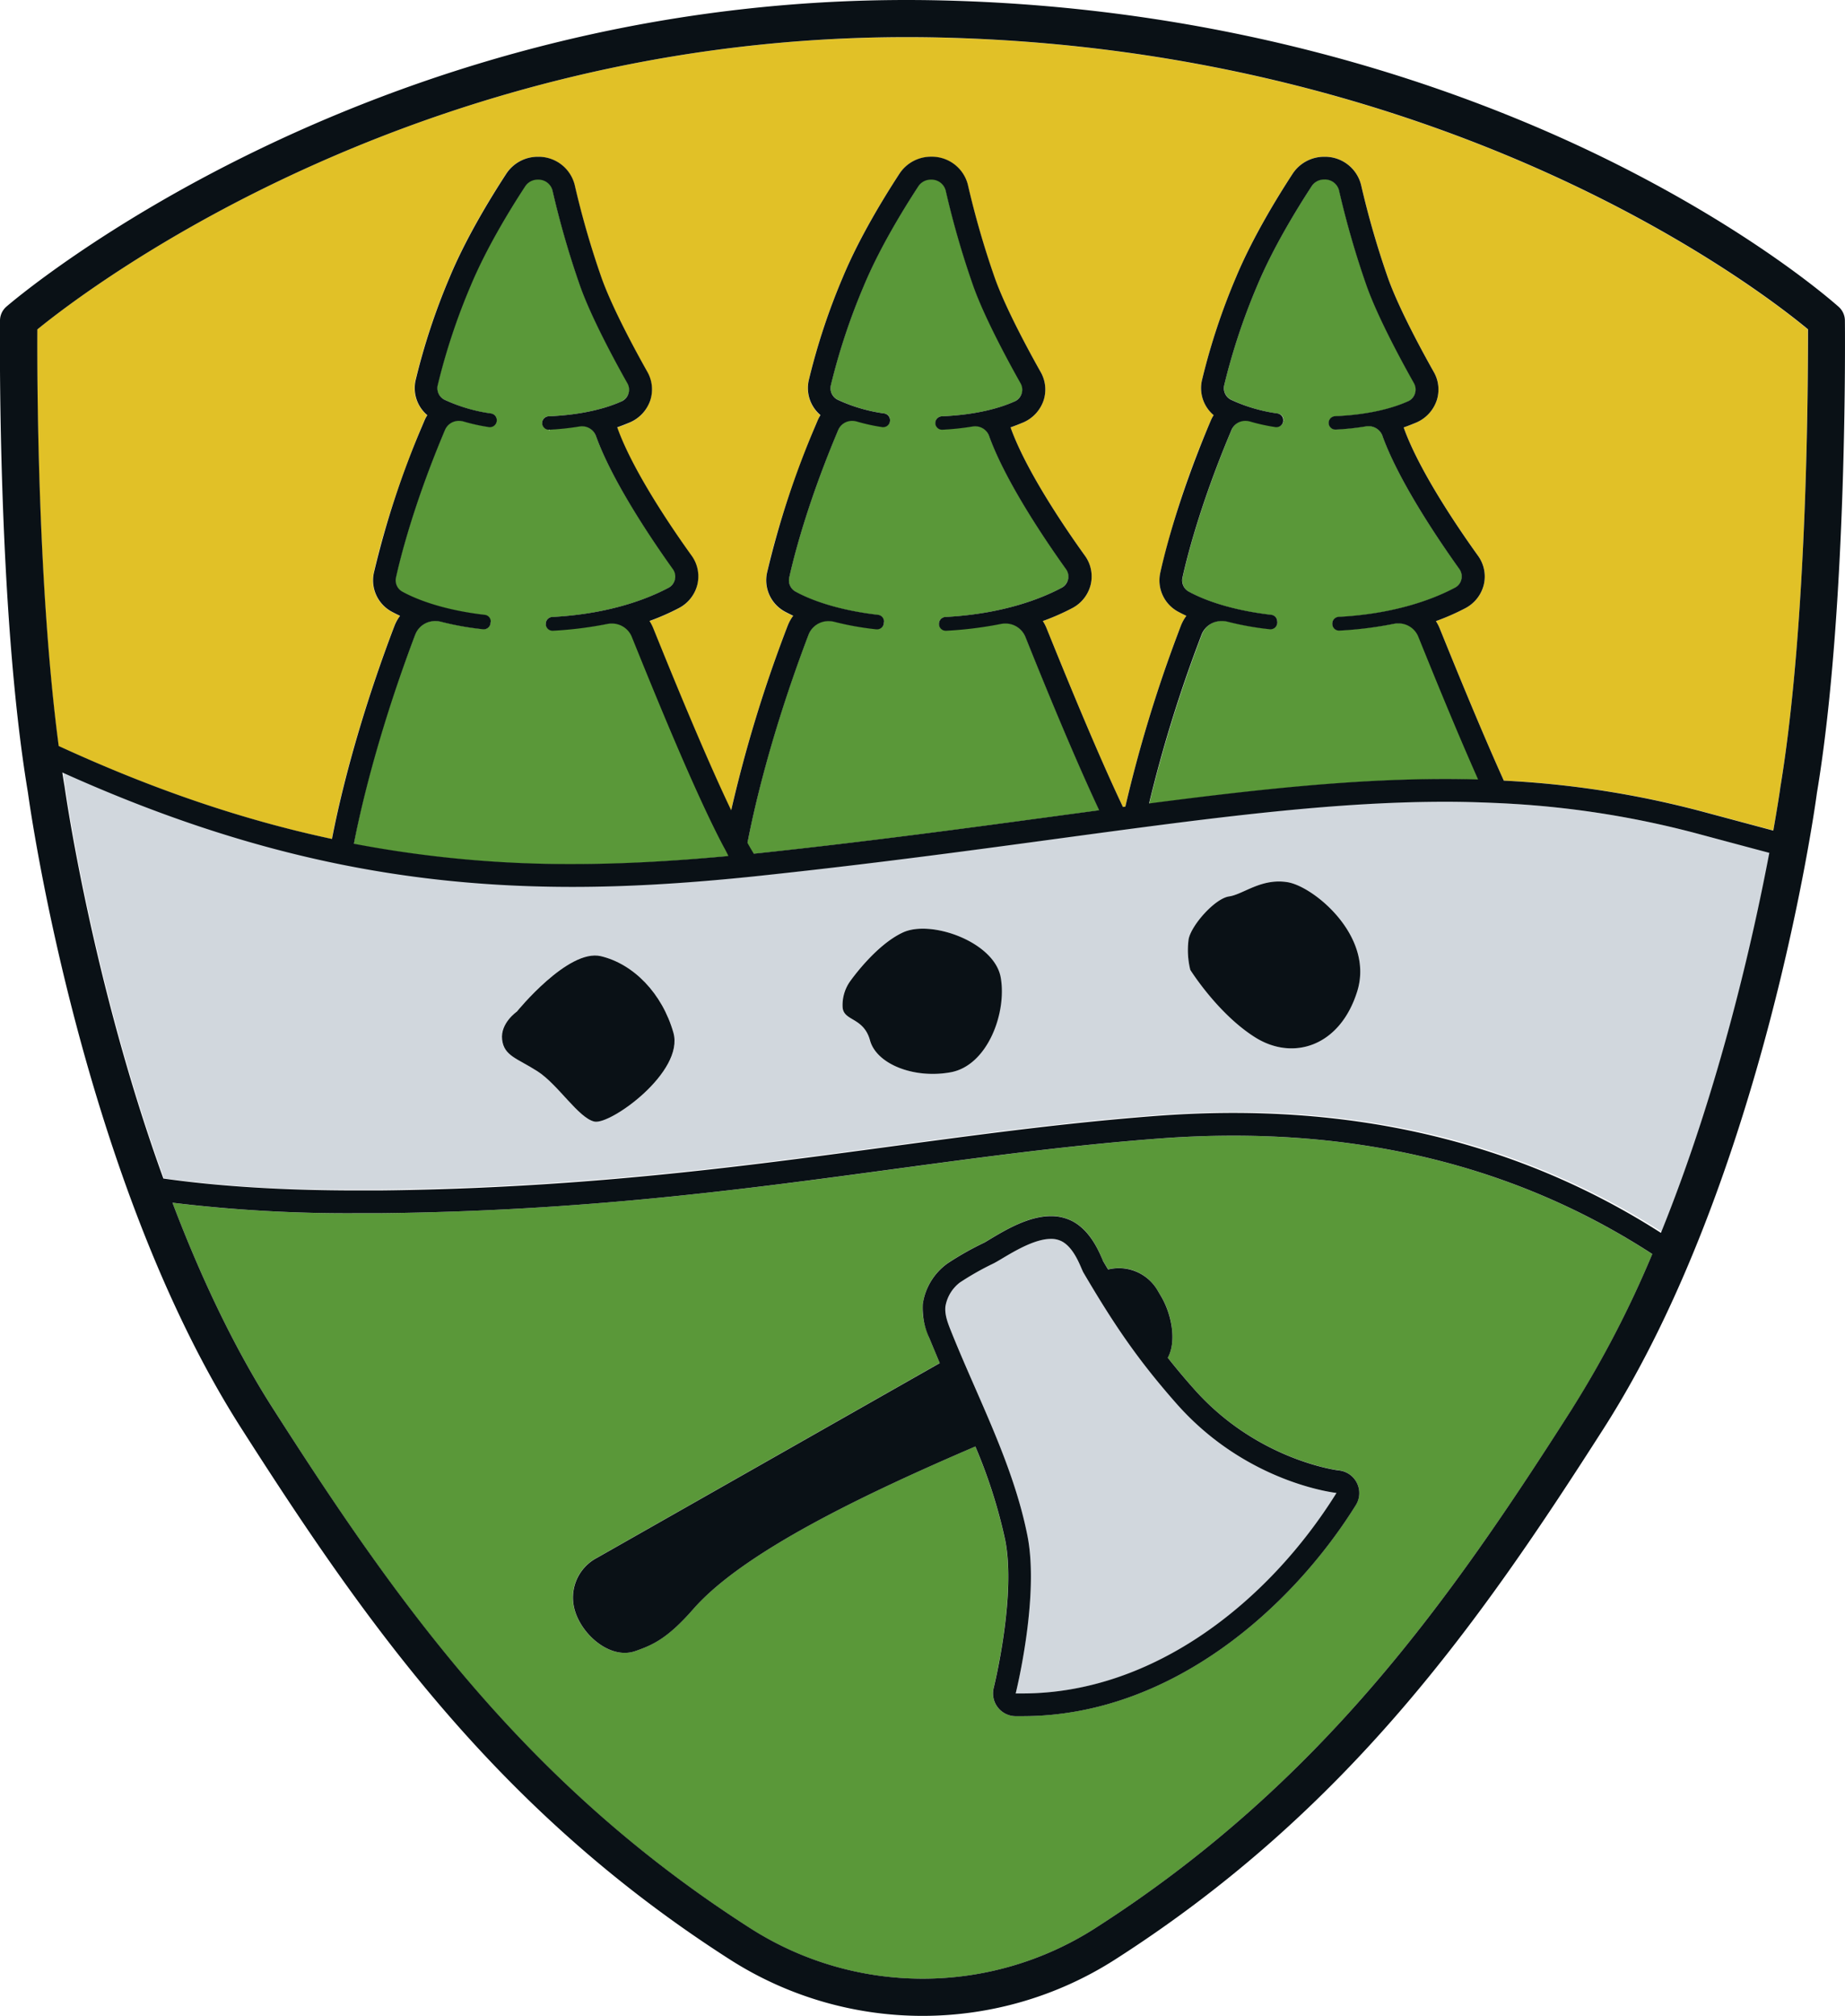
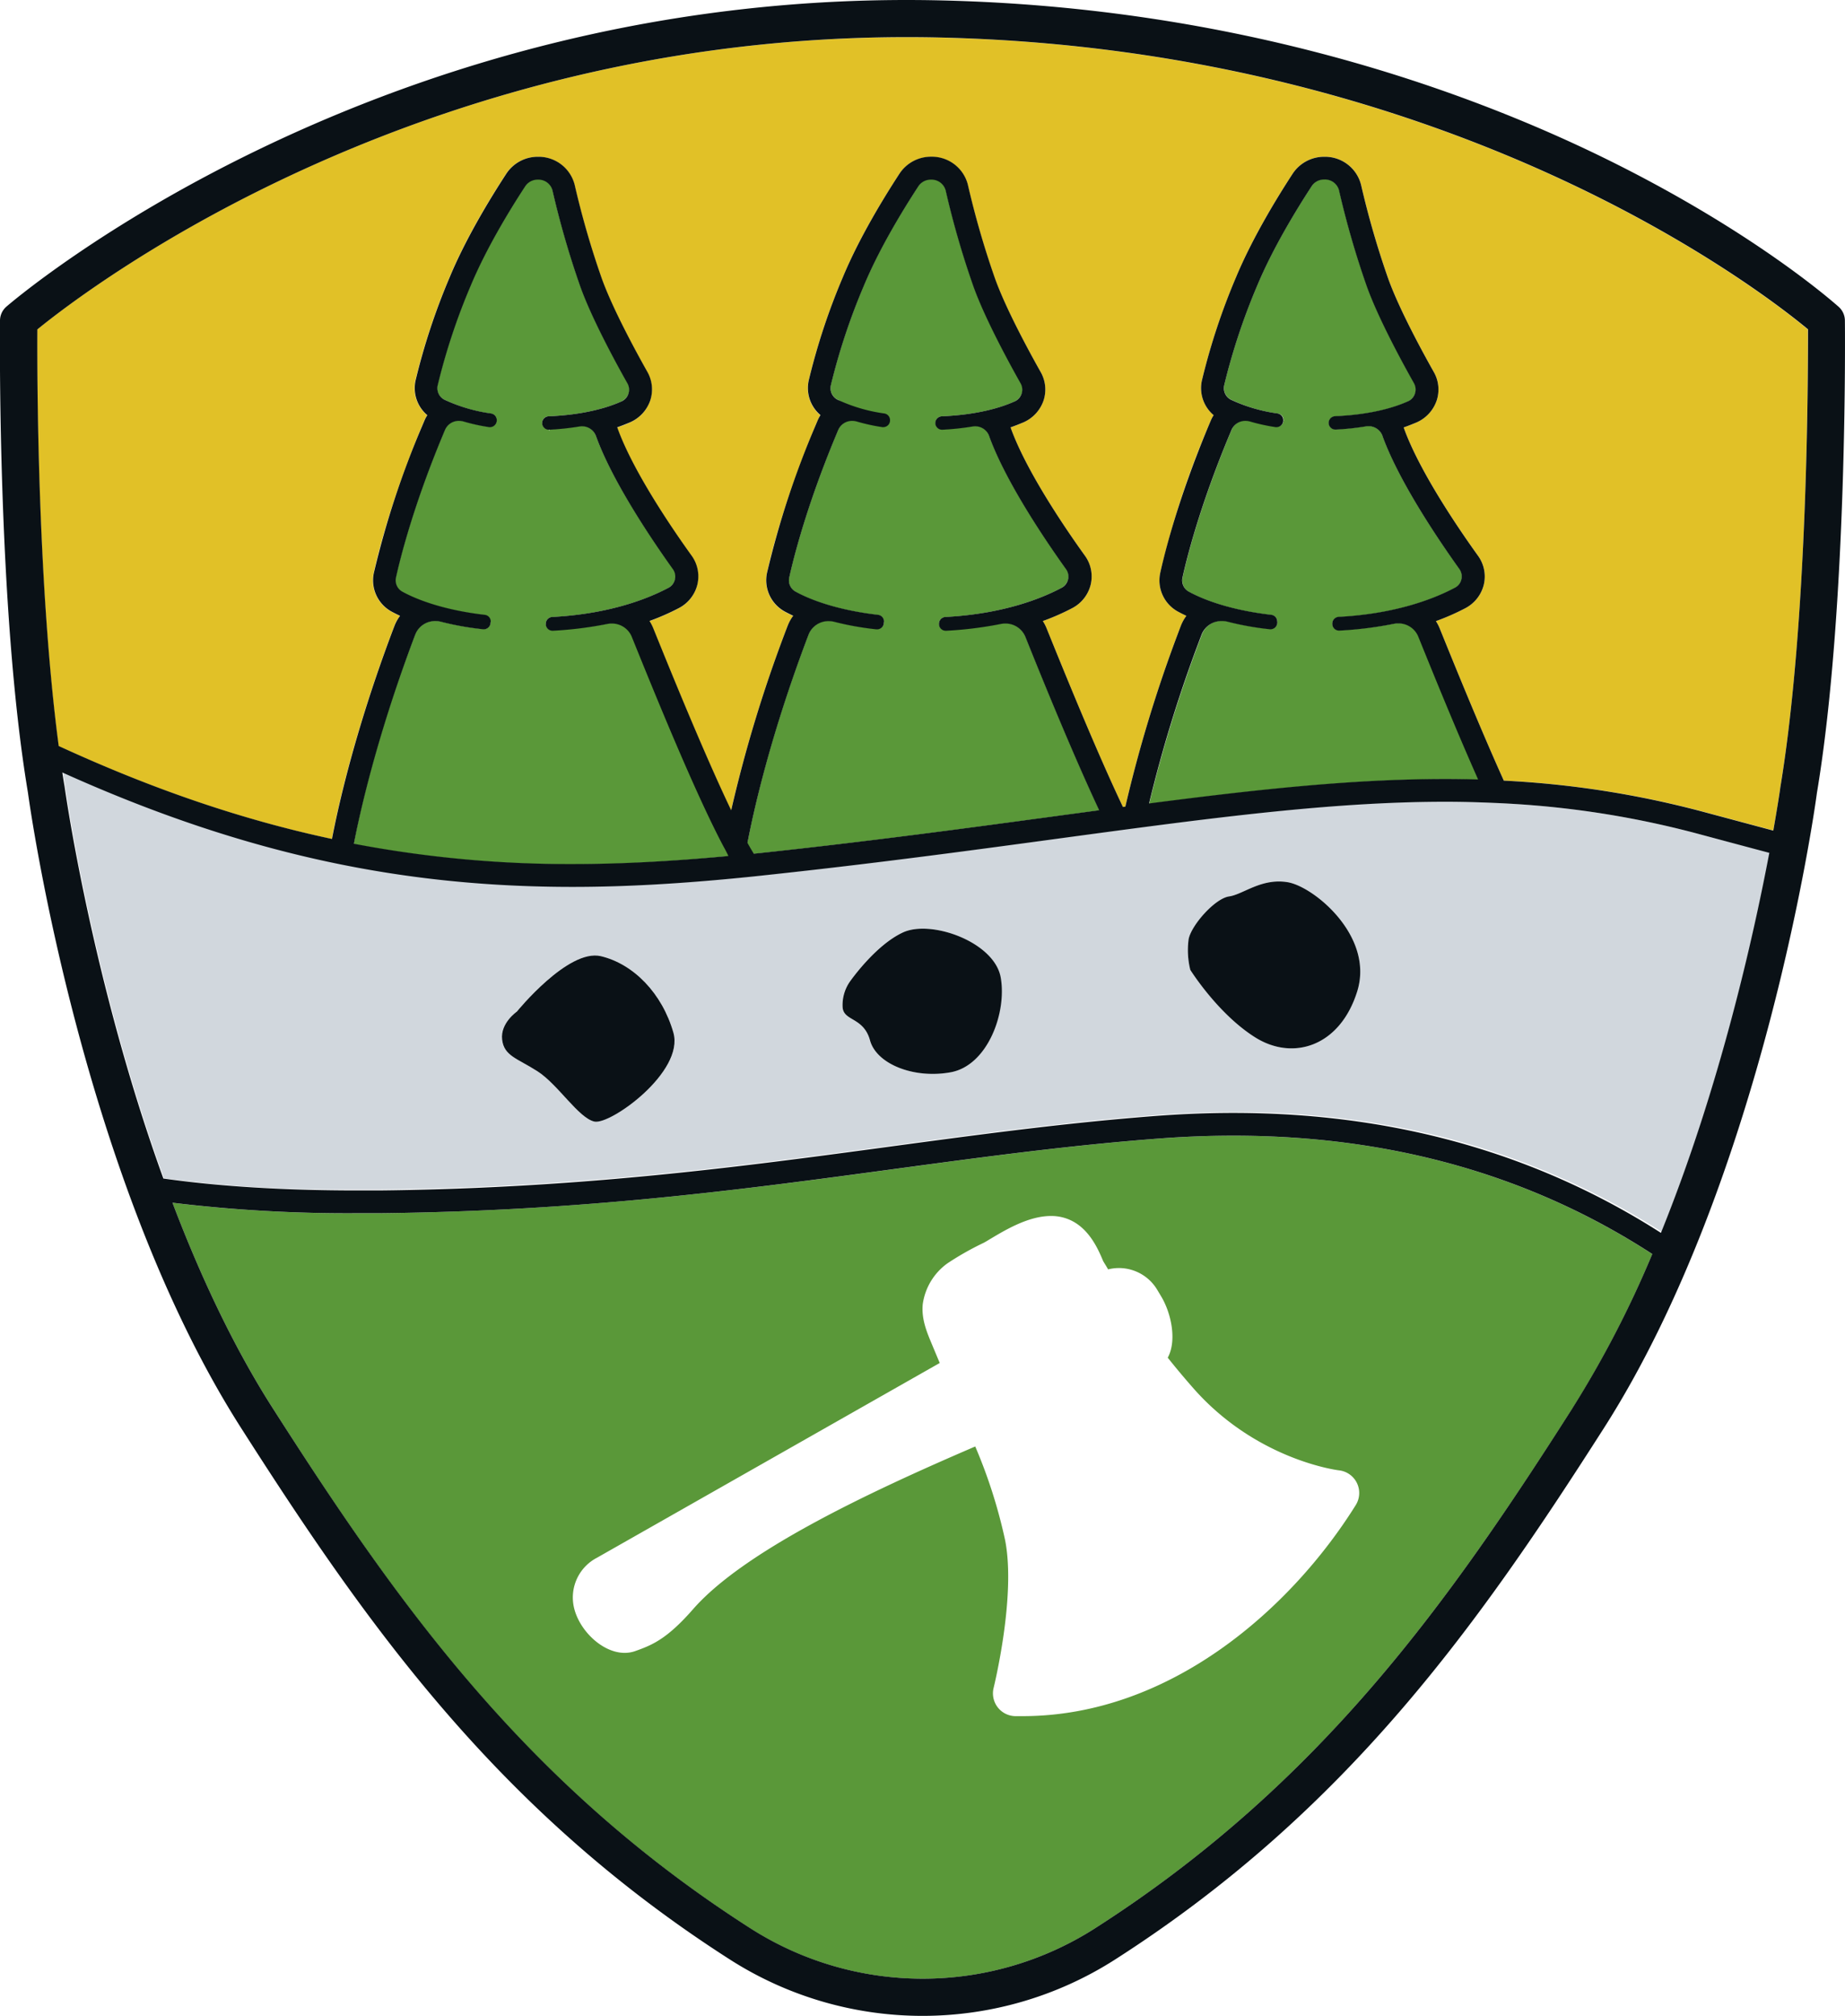
<svg xmlns="http://www.w3.org/2000/svg" id="St.Stefan-Afiesl_Wappen" viewBox="0 0 528.53 577.33">
  <defs>
    <style>.cls-1{fill:#e1c127;}.cls-2{fill:#d1d7dd;}.cls-3{fill:#5a9839;}.cls-4{fill:#0a1116;}</style>
  </defs>
-   <path class="cls-1" d="M509.5,359.16l-.37-.08Z" transform="translate(-35.87 -123.43)" />
  <path class="cls-1" d="M553.74,217.76c-13.28-11-101.91-80-248-83.55-146.53-3.58-244.94,71.92-259.23,83.58-.06,12.78,0,73,6.12,119.31,27.07,12.45,52.74,21.18,78.29,26.62,1.76-9.28,6.48-30.52,17-58.65.3-.81.61-1.61.92-2.41a11.54,11.54,0,0,1,1.58-2.83c-.89-.42-1.64-.8-2.26-1.14a10.19,10.19,0,0,1-5.24-11.18c1.25-5.7,5.11-21.2,13.8-42l.72-1.69a9.93,9.93,0,0,1,.78-1.48,10.15,10.15,0,0,1-3.35-10,187.55,187.55,0,0,1,9.8-29.57c4.57-11,11.33-22.14,16.2-29.59a10.77,10.77,0,0,1,9.07-4.84,10.64,10.64,0,0,1,10.52,8.09,253.3,253.3,0,0,0,7.8,26.91c3.23,8.95,10.21,21.65,13.05,26.69a10.06,10.06,0,0,1,.8,8.11,10.57,10.57,0,0,1-5.77,6.28c-1,.46-2.26,1-3.69,1.43l.12.32c4.6,12.74,16.35,29.74,21.19,36.45a10.08,10.08,0,0,1,1.66,8.21,10.35,10.35,0,0,1-5.3,6.79,65.26,65.26,0,0,1-8.43,3.7,13,13,0,0,1,1.11,2.13c4.53,11.21,14.37,35.52,22.29,52.08a392.88,392.88,0,0,1,15.28-50.45c.3-.81.61-1.61.92-2.41a11.54,11.54,0,0,1,1.58-2.83c-.89-.42-1.64-.8-2.26-1.14a10.19,10.19,0,0,1-5.24-11.18c1.25-5.7,5.11-21.2,13.8-42l.72-1.68a9.93,9.93,0,0,1,.78-1.48,10.17,10.17,0,0,1-3.35-10,187.55,187.55,0,0,1,9.8-29.57c4.57-11,11.33-22.14,16.2-29.59a10.77,10.77,0,0,1,9.07-4.84,10.66,10.66,0,0,1,10.53,8.09,253,253,0,0,0,7.79,26.91C324.17,212.28,331.14,225,334,230a10.06,10.06,0,0,1,.8,8.11,10.54,10.54,0,0,1-5.77,6.28c-1,.46-2.26,1-3.69,1.43l.12.31c4.6,12.75,16.36,29.75,21.2,36.46a10.16,10.16,0,0,1,1.66,8.21,10.41,10.41,0,0,1-5.31,6.8,66.22,66.22,0,0,1-8.43,3.69,13,13,0,0,1,1.11,2.13c4.45,11,14,34.6,21.85,51.12l.69-.09a394.06,394.06,0,0,1,15-49.4c.3-.81.61-1.61.92-2.41a11.87,11.87,0,0,1,1.58-2.83c-.88-.42-1.64-.8-2.26-1.14a10.19,10.19,0,0,1-5.24-11.18,257,257,0,0,1,13.8-42l.72-1.69a11,11,0,0,1,.78-1.48,10.17,10.17,0,0,1-3.35-10,188.65,188.65,0,0,1,9.8-29.57c4.57-11,11.33-22.14,16.2-29.59a10.77,10.77,0,0,1,9.08-4.84,10.65,10.65,0,0,1,10.52,8.09,251,251,0,0,0,7.8,26.91c3.23,8.95,10.2,21.65,13.05,26.69a10.14,10.14,0,0,1,.8,8.11,10.6,10.6,0,0,1-5.77,6.28c-1,.46-2.27,1-3.7,1.43l.12.31c4.6,12.75,16.36,29.75,21.2,36.46a10.12,10.12,0,0,1,1.66,8.21,10.42,10.42,0,0,1-5.3,6.8,67.54,67.54,0,0,1-8.43,3.69,12.25,12.25,0,0,1,1.1,2.13c3.8,9.4,11.34,28,18.35,43.56a272,272,0,0,1,57.74,9.07l19.45,5.2c1.34-7.57,2-12.1,2-12.31C553.75,301.63,553.81,231.56,553.74,217.76Z" transform="translate(-35.87 -123.43)" />
  <path class="cls-2" d="M522.71,362.34h0q-3.23-.87-6.42-1.64l-.44-.11c-2.13-.51-4.24-1-6.35-1.45l-.34-.07a267,267,0,0,0-39.39-5.39h0c-2-.13-4.06-.22-6.09-.31-4.44-.19-8.89-.31-13.39-.32h-1.07l-3.52,0h-1l-4.49.09-.85,0-3.8.13-1.17,0-4.4.21h-.18l-4.81.28-.84.05-4.2.29-.72.05c-3.31.24-6.65.51-10,.82l-.58.05c-14.16,1.29-29,3.09-45,5.18h0l-9.89,1.31h0l-19.37,2.62-1.44.19-1.34.18c-23.21,3.14-48.77,6.52-77.61,9.62-14.5,1.55-28.57,2.62-42.48,3h-.21l-3.9.08-2.4.05-2.84,0h-5q-2.16,0-4.32-.06l-1.24,0c-1.75,0-3.51-.09-5.26-.16l-1.69-.07-3.71-.17-2-.11-4-.26-2.91-.22-3.2-.27-2.75-.25-2.4-.25q-5.44-.57-10.93-1.33l-1.33-.18-3.86-.58-.13,0c-29.44-4.6-59.86-13.58-93.55-28.79.21,1.39.43,2.77.66,4.13.12.87,7.82,55.68,28.27,112.18a351.07,351.07,0,0,0,35.71,3l.87,0,2.84.09,1.52.05,2.45.06,2.77.05,2,0,3.67,0h5.74l4.4,0c14.13-.16,27.52-.64,40.33-1.36,39.24-2.23,72.95-6.75,105.14-11.09,26.07-3.53,51.14-6.94,77.35-8.92l.22,0c1.85-.13,3.68-.26,5.51-.36l1.7-.08,3.94-.18,2.05-.06,3.49-.09,2.29,0,2.51,0h.69l1.92,0c1.08,0,2.16,0,3.24.05l2.11,0,3,.11,2.19.09,2.85.16,2.19.14c.95.06,1.9.14,2.85.22,1.4.11,2.8.24,4.19.37l2.33.23c.95.1,1.89.22,2.83.33l1.82.22,2.94.4,1.59.22,3.08.47,1.23.21q1.69.27,3.36.57l.49.09a214.22,214.22,0,0,1,77.67,30.37c16.86-41.62,26.49-84.87,31-108.79Q533.05,365.13,522.71,362.34Zm-316.6,82.28c-4.55-1.05-10.4-10.61-16.24-14.37s-9.63-4.4-10.18-9.12,4.22-8,4.22-8S198.6,395,208,397.25s17.54,10.63,20.79,21.88S210.67,445.66,206.11,444.62ZM308.16,430.5c-10.55,1.92-21.23-2.35-23.1-9.13s-7.69-5.42-7.86-9.6a11.78,11.78,0,0,1,2-7.09s7.27-10.55,15.35-14.24,26.12,2.77,27.91,12.91S318.7,428.59,308.16,430.5Zm116.49-23.14c-4.93,15.78-18.35,19.92-29.11,13.22s-18.69-19.41-18.69-19.41a23.42,23.42,0,0,1-.48-8.76c.76-4,7.53-11.68,11.59-12.27s9.27-5.31,16.79-4.07S429.58,391.58,424.65,407.36Z" transform="translate(-35.87 -123.43)" />
  <path class="cls-3" d="M251,675.82a91.69,91.69,0,0,0,98.35,0c65.15-41.61,102-94.29,137.05-149.15a300.4,300.4,0,0,0,22.79-44.08c-34.6-22.46-74.7-33.9-120-33.9-6.92,0-14.05.27-21.2.81-25.66,1.95-50.06,5.24-75.9,8.74-43.77,5.91-89,12-147.35,12.65-2.22,0-4.41,0-6.56,0a416.74,416.74,0,0,1-52.9-3c7.78,20.47,17.25,40.89,28.68,58.78C148.94,581.53,185.8,634.22,251,675.82ZM206.89,569.55l98.18-55.77c-1-2.39-2-4.78-3-7.19-1.09-2.75-2.23-6-1.86-9.68a17.35,17.35,0,0,1,7.13-11.71,84.58,84.58,0,0,1,10.18-5.77c.49-.23,1.21-.68,2.09-1.21,4.36-2.6,10.94-6.54,17.3-6.54a13,13,0,0,1,6.25,1.51c5,2.67,7.35,8.2,8.5,10.86.11.27.21.5.2.5h0c.49.84,1,1.61,1.44,2.42a12.78,12.78,0,0,1,14.09,5.87l1.1,1.84c3,5,4.51,12.8,1.9,17.58,2.27,2.85,4.71,5.77,7.43,8.86,18.14,20.53,41.38,23.38,41.59,23.4a6.53,6.53,0,0,1,4.85,9.93c-18.23,29.23-52.88,60.47-95.49,60.47l-2.1,0a6.52,6.52,0,0,1-6.16-8.09c.06-.27,6.48-26.28,3.28-42.36a147.28,147.28,0,0,0-8.55-26.78c-31.69,13.61-66.46,30.18-80.84,46.61-7.47,8.54-11.72,10.28-16.6,12-7.36,2.57-16.09-5.23-17.59-12.88A12.82,12.82,0,0,1,206.89,569.55Z" transform="translate(-35.87 -123.43)" />
  <path class="cls-4" d="M404.75,376.09c-7.52-1.25-12.74,3.49-16.79,4.07s-10.83,8.24-11.59,12.26a23.46,23.46,0,0,0,.48,8.77s7.93,12.7,18.69,19.4,24.18,2.56,29.12-13.22S412.26,377.34,404.75,376.09Z" transform="translate(-35.87 -123.43)" />
  <path class="cls-4" d="M294.59,390.45c-8.07,3.69-15.35,14.24-15.35,14.24a11.78,11.78,0,0,0-2,7.09c.18,4.18,6,2.83,7.86,9.61s12.55,11.05,23.1,9.13,16.14-17,14.34-27.15S302.67,386.76,294.59,390.45Z" transform="translate(-35.87 -123.43)" />
  <path class="cls-4" d="M208,397.27c-9.38-2.23-24.07,15.88-24.07,15.88s-4.77,3.27-4.22,8,4.34,5.36,10.18,9.12,11.69,13.33,16.24,14.37S232,430.4,228.77,419.15,217.36,399.5,208,397.27Z" transform="translate(-35.87 -123.43)" />
-   <path class="cls-2" d="M372.94,525.46c-11.28-12.78-18.05-22.89-26.7-37.58-.7-1.19-2.44-6.92-6.16-8.93-5.9-3.17-16.74,5-19.84,6.42a80.42,80.42,0,0,0-9.43,5.37,10.93,10.93,0,0,0-4.11,6.84c-.23,2.27.59,4.5,1.43,6.62,7.8,19.57,17.94,38.33,22.06,59,3.52,17.7-3.36,45.21-3.36,45.21,38.63.93,72.37-26,91.9-57.37C418.73,551,393.12,548.31,372.94,525.46Z" transform="translate(-35.87 -123.43)" />
-   <path class="cls-4" d="M424.59,548.17a6.51,6.51,0,0,0-5.17-3.62c-.21,0-23.46-2.88-41.59-23.41-2.73-3.08-5.17-6-7.43-8.86,2.6-4.77,1.07-12.55-1.91-17.57l-1.09-1.85A12.83,12.83,0,0,0,353.3,487l-1.44-2.41h0a4.38,4.38,0,0,0-.2-.51c-1.15-2.65-3.53-8.18-8.49-10.86a13.16,13.16,0,0,0-6.26-1.5c-6.36,0-12.94,3.93-17.29,6.53-.89.53-1.61,1-2.1,1.21a86.51,86.51,0,0,0-10.17,5.77,17.39,17.39,0,0,0-7.14,11.71,20.36,20.36,0,0,0,1.87,9.68c1,2.41,2,4.81,3,7.2l-98.18,55.76a12.83,12.83,0,0,0-6.66,13.83c1.49,7.66,10.23,15.46,17.59,12.89,4.88-1.71,9.13-3.46,16.6-12,14.37-16.43,49.14-33,80.84-46.61a148.07,148.07,0,0,1,8.55,26.78c3.2,16.08-3.22,42.1-3.29,42.36a6.52,6.52,0,0,0,6.17,8.1l2.1,0c42.61,0,77.26-31.23,95.48-60.47A6.51,6.51,0,0,0,424.59,548.17Zm-95.81,60.25c-.65,0-1.3,0-1.95,0,0,0,6.88-27.51,3.36-45.21-4.12-20.66-14.26-39.42-22.06-59-.84-2.12-1.66-4.35-1.43-6.62a10.93,10.93,0,0,1,4.11-6.84,80.42,80.42,0,0,1,9.43-5.37c2.61-1.19,10.67-7.14,16.67-7.14a6.6,6.6,0,0,1,3.17.72c3.72,2,5.46,7.74,6.16,8.93,8.65,14.7,15.42,24.8,26.7,37.58C393.12,548.31,418.73,551,418.73,551,399.52,581.84,366.59,608.42,328.78,608.42Z" transform="translate(-35.87 -123.43)" />
-   <path class="cls-3" d="M251.63,367.92c-.53-.87-1.1-1.85-1.68-2.9,1.84-9.86,6.48-30.37,16.7-57.73.29-.78.59-1.56.89-2.34a6.17,6.17,0,0,1,5.14-3.74c.23,0,.37,0,.52,0h.38a6.55,6.55,0,0,1,1.33.19,81.3,81.3,0,0,0,12,2.13l.19,0,.11,0a1.84,1.84,0,0,0,1.33-.54,1.81,1.81,0,0,0,.53-1.29v-.32a1.84,1.84,0,0,0-1.63-1.79c-12.64-1.47-20.16-4.74-23.52-6.56a3.81,3.81,0,0,1-2-4.16c1.21-5.53,5-20.59,13.46-40.94.22-.54.45-1.07.68-1.61a4.37,4.37,0,0,1,3.72-2.51h.44a4.7,4.7,0,0,1,1.06.17,56,56,0,0,0,7.32,1.61l.27,0H289a1.82,1.82,0,0,0,1.83-1.7v-.11a1.83,1.83,0,0,0-1.56-1.93A46.12,46.12,0,0,1,276.05,238a3.83,3.83,0,0,1-2.2-4.29,182,182,0,0,1,9.47-28.53c4.39-10.51,10.94-21.33,15.66-28.55a4.33,4.33,0,0,1,3.66-1.93,4.25,4.25,0,0,1,4.17,3.14,258.41,258.41,0,0,0,8,27.62c3.28,9.07,9.87,21.23,13.51,27.66a3.61,3.61,0,0,1,.29,2.94,4.14,4.14,0,0,1-2.28,2.44c-3.74,1.65-10.37,3.73-20.71,4.17a1.82,1.82,0,0,0-1.76,1.82,1.87,1.87,0,0,0,.53,1.33,1.81,1.81,0,0,0,1.28.53l.14.1v-.1l.07.1,0-.1a74.88,74.88,0,0,0,8.61-.91,5.83,5.83,0,0,1,.71-.06,4.33,4.33,0,0,1,4,2.75l.06.16c4.88,13.5,17,31.09,22,38a3.68,3.68,0,0,1,.62,3,4,4,0,0,1-2.06,2.58c-5.13,2.72-16.27,7.4-33.21,8.29a1.84,1.84,0,0,0-1.75,1.88,1.87,1.87,0,0,0,1.83,1.85H307A111.11,111.11,0,0,0,322.6,302a5.89,5.89,0,0,1,1.25-.12h.2a6.16,6.16,0,0,1,5.51,3.72l.09.22c4.72,11.64,13.49,33.32,21.12,49.57l.05.13-12.67,1.7c-24.87,3.37-53.06,7.19-85,10.61l-1.49.15Z" transform="translate(-35.87 -123.43)" />
+   <path class="cls-3" d="M251.63,367.92c-.53-.87-1.1-1.85-1.68-2.9,1.84-9.86,6.48-30.37,16.7-57.73.29-.78.59-1.56.89-2.34a6.17,6.17,0,0,1,5.14-3.74c.23,0,.37,0,.52,0h.38a6.55,6.55,0,0,1,1.33.19,81.3,81.3,0,0,0,12,2.13l.19,0,.11,0a1.84,1.84,0,0,0,1.33-.54,1.81,1.81,0,0,0,.53-1.29v-.32a1.84,1.84,0,0,0-1.63-1.79c-12.64-1.47-20.16-4.74-23.52-6.56a3.81,3.81,0,0,1-2-4.16c1.21-5.53,5-20.59,13.46-40.94.22-.54.45-1.07.68-1.61a4.37,4.37,0,0,1,3.72-2.51h.44a4.7,4.7,0,0,1,1.06.17,56,56,0,0,0,7.32,1.61l.27,0H289v-.11a1.83,1.83,0,0,0-1.56-1.93A46.12,46.12,0,0,1,276.05,238a3.83,3.83,0,0,1-2.2-4.29,182,182,0,0,1,9.47-28.53c4.39-10.51,10.94-21.33,15.66-28.55a4.33,4.33,0,0,1,3.66-1.93,4.25,4.25,0,0,1,4.17,3.14,258.41,258.41,0,0,0,8,27.62c3.28,9.07,9.87,21.23,13.51,27.66a3.61,3.61,0,0,1,.29,2.94,4.14,4.14,0,0,1-2.28,2.44c-3.74,1.65-10.37,3.73-20.71,4.17a1.82,1.82,0,0,0-1.76,1.82,1.87,1.87,0,0,0,.53,1.33,1.81,1.81,0,0,0,1.28.53l.14.1v-.1l.07.1,0-.1a74.88,74.88,0,0,0,8.61-.91,5.83,5.83,0,0,1,.71-.06,4.33,4.33,0,0,1,4,2.75l.06.16c4.88,13.5,17,31.09,22,38a3.68,3.68,0,0,1,.62,3,4,4,0,0,1-2.06,2.58c-5.13,2.72-16.27,7.4-33.21,8.29a1.84,1.84,0,0,0-1.75,1.88,1.87,1.87,0,0,0,1.83,1.85H307A111.11,111.11,0,0,0,322.6,302a5.89,5.89,0,0,1,1.25-.12h.2a6.16,6.16,0,0,1,5.51,3.72l.09.22c4.72,11.64,13.49,33.32,21.12,49.57l.05.13-12.67,1.7c-24.87,3.37-53.06,7.19-85,10.61l-1.49.15Z" transform="translate(-35.87 -123.43)" />
  <path class="cls-3" d="M199.85,371a329,329,0,0,1-62.56-5.8h-.1l0-.1c1.85-9.8,6.48-30.34,16.75-57.78.29-.78.59-1.56.89-2.34a6.18,6.18,0,0,1,5.15-3.74l.52,0h.38a6.35,6.35,0,0,1,1.32.19,83.12,83.12,0,0,0,12,2.14h.19l.13,0a1.79,1.79,0,0,0,1.31-.54,1.81,1.81,0,0,0,.53-1.29v-.32a1.84,1.84,0,0,0-1.63-1.79c-12.65-1.47-20.18-4.74-23.54-6.56a3.82,3.82,0,0,1-2-4.16c1.22-5.53,5-20.59,13.48-40.94.22-.54.45-1.07.68-1.61a4.37,4.37,0,0,1,3.72-2.51h.44a4.79,4.79,0,0,1,1.07.17,56,56,0,0,0,7.32,1.61l.28,0h.12a1.83,1.83,0,0,0,1.83-1.7v-.11a1.84,1.84,0,0,0-1.57-1.93A46.22,46.22,0,0,1,163.37,238a3.82,3.82,0,0,1-2.2-4.29,181.28,181.28,0,0,1,9.47-28.53c4.4-10.51,11-21.33,15.68-28.55a4.34,4.34,0,0,1,3.66-1.93,4.25,4.25,0,0,1,4.18,3.14,256.4,256.4,0,0,0,8,27.62c3.28,9.07,9.88,21.23,13.52,27.66a3.66,3.66,0,0,1,.3,2.94,4.19,4.19,0,0,1-2.29,2.44c-3.74,1.65-10.38,3.73-20.73,4.17a1.83,1.83,0,0,0-1.77,1.82,1.88,1.88,0,0,0,.54,1.33,1.81,1.81,0,0,0,1.28.53l.06.16.11.15.06.17,0-.07v-.07l.06-.34a73.18,73.18,0,0,0,8.53-.91,5.83,5.83,0,0,1,.72-.06,4.33,4.33,0,0,1,4,2.75l.06.16c4.89,13.5,17.05,31.09,22.06,38a3.68,3.68,0,0,1,.62,3,3.93,3.93,0,0,1-2.06,2.58c-5.13,2.72-16.28,7.4-33.24,8.29a1.83,1.83,0,0,0-1.75,1.88,1.87,1.87,0,0,0,1.83,1.85h.23A111.67,111.67,0,0,0,210,302a6,6,0,0,1,1.25-.12h.21a6.16,6.16,0,0,1,5.51,3.72l.09.22c5.81,14.33,17.89,44.15,26.3,60,.47.9,1.38,2.7,1.38,2.7l.07.13-.14,0s-.86.08-1.4.1C227.19,370.27,213,371,199.85,371Z" transform="translate(-35.87 -123.43)" />
  <path class="cls-3" d="M365.11,353.49a392.77,392.77,0,0,1,14.25-46.2c.29-.78.58-1.56.89-2.34a6.15,6.15,0,0,1,5.13-3.74c.24,0,.38,0,.52,0h.38a6.45,6.45,0,0,1,1.33.19,81.77,81.77,0,0,0,12,2.13l.19,0,.12,0a1.8,1.8,0,0,0,1.32-.54,1.75,1.75,0,0,0,.53-1.29v-.32a1.82,1.82,0,0,0-1.63-1.79c-12.63-1.47-20.15-4.74-23.51-6.56a3.82,3.82,0,0,1-2-4.16c1.22-5.53,5-20.59,13.46-40.94.23-.54.45-1.07.69-1.61a4.37,4.37,0,0,1,3.71-2.51h.45A4.8,4.8,0,0,1,394,244a56,56,0,0,0,7.32,1.61l.27,0h.11a1.82,1.82,0,0,0,1.84-1.7l.11-.11h-.1a1.83,1.83,0,0,0-1.57-1.92A46.23,46.23,0,0,1,388.75,238a3.81,3.81,0,0,1-2.19-4.29A180.55,180.55,0,0,1,396,205.2c4.39-10.51,10.94-21.33,15.66-28.55a4.34,4.34,0,0,1,3.66-1.93,4.25,4.25,0,0,1,4.18,3.14,255.1,255.1,0,0,0,8,27.62c3.28,9.07,9.87,21.23,13.5,27.66a3.62,3.62,0,0,1,.3,2.94,4.14,4.14,0,0,1-2.28,2.44c-3.74,1.65-10.37,3.73-20.71,4.17a1.85,1.85,0,0,0-1.23,3.15,1.79,1.79,0,0,0,1.27.53l.15.1v-.1l.06.1,0-.1a74.64,74.64,0,0,0,8.61-.91,5.83,5.83,0,0,1,.72-.06,4.34,4.34,0,0,1,4,2.75l.06.16c4.87,13.5,17,31.09,22,38a3.68,3.68,0,0,1,.62,3,3.93,3.93,0,0,1-2.06,2.58c-5.13,2.72-16.26,7.4-33.21,8.29a1.82,1.82,0,0,0-1.74,1.88,1.87,1.87,0,0,0,1.83,1.85h.21A111.11,111.11,0,0,0,435.3,302a6,6,0,0,1,1.25-.12h.21a6.17,6.17,0,0,1,5.51,3.72l.09.22c4,9.81,10.62,26.23,17.1,40.8l.07.14h-.16c-3.26-.09-6.35-.14-9.44-.14-25.67,0-52.43,2.8-84.71,7h-.15Z" transform="translate(-35.87 -123.43)" />
  <path class="cls-4" d="M564.37,215.22a5.35,5.35,0,0,0-1.75-3.89c-1-.86-23.83-21.35-67-42.55C455.85,149.29,390.71,125.62,306,123.56c-162.27-4-267.28,86.81-268.33,87.72a5.31,5.31,0,0,0-1.8,3.94c0,.81-.9,82.12,8,135.18.61,4.48,15.51,110.68,61.07,182C140.64,588.3,178.24,642,245.23,684.79a102.37,102.37,0,0,0,109.81,0C422,642,459.63,588.3,495.35,532.4c45.56-71.32,60.45-177.52,61-181.85C565.26,297.34,564.38,216,564.37,215.22Zm-78,311.44c-35,54.86-71.9,107.54-137,149.14a91.65,91.65,0,0,1-98.35,0c-65.15-41.6-102-94.28-137.06-149.14-11.43-17.89-20.9-38.31-28.68-58.78a416.88,416.88,0,0,0,52.9,3l6.56,0c58.31-.62,103.58-6.74,147.35-12.66,25.84-3.49,50.24-6.79,75.9-8.73,7.15-.54,14.28-.81,21.2-.81,45.32,0,85.42,11.44,120,33.89A300,300,0,0,1,486.36,526.66Zm25.31-50.14c-31.65-20.26-71.84-34.36-122.52-34.36q-10.56,0-21.71.83c-69.12,5.23-130.33,20.38-222.83,21.37-2.19,0-4.36,0-6.49,0-21.69,0-40-1.22-55.46-3.41C62.21,404.48,54.51,349.68,54.39,348.8q-.35-2-.66-4.14c54,24.36,99.53,32.77,146.18,32.77,15.13,0,30.4-.92,46.09-2.42l0,0c2.62-.25,5.26-.51,7.91-.8l2.49-.27h0c37.22-4,69-8.53,97.28-12.32h0q5-.67,9.88-1.31h0c32.15-4.21,59.88-7.26,86.35-7.26,4.61,0,9.17.12,13.72.32q3.06.12,6.09.31h0a266.08,266.08,0,0,1,53,8.66c6.91,1.86,13.54,3.62,20,5.34C538.17,391.62,528.53,434.89,511.67,476.52ZM176.46,301.4a1.92,1.92,0,0,0-1.72-1.89c-12.43-1.45-19.92-4.63-23.46-6.55a3.71,3.71,0,0,1-2-4c1.25-5.69,5-20.64,13.45-40.92.22-.54.45-1.08.68-1.61a4.26,4.26,0,0,1,3.95-2.46,4.85,4.85,0,0,1,1.3.18,54.3,54.3,0,0,0,7.33,1.61,1.33,1.33,0,0,0,.28,0,1.94,1.94,0,0,0,1.91-1.8v-.12a1.93,1.93,0,0,0-1.65-2A46.54,46.54,0,0,1,163.38,238a3.73,3.73,0,0,1-2.14-4.17,181.56,181.56,0,0,1,9.45-28.52c4.39-10.52,10.95-21.35,15.65-28.54a4.24,4.24,0,0,1,3.62-1.89,4.14,4.14,0,0,1,4.17,3.07,256.53,256.53,0,0,0,8,27.63c3.34,9.26,10.22,21.88,13.5,27.68a3.7,3.7,0,0,1-1.94,5.23c-3.71,1.65-10.39,3.73-20.66,4.17a1.93,1.93,0,0,0-1.86,1.91v0a1.93,1.93,0,0,0,1.91,1.93h.1a76.84,76.84,0,0,0,8.61-.91,4,4,0,0,1,.77-.07,4.23,4.23,0,0,1,4,2.69l.06.16c4.87,13.48,16.94,31,22,38.05a3.65,3.65,0,0,1-1.4,5.43c-5.34,2.83-16.39,7.4-33.15,8.28a1.93,1.93,0,0,0-1.85,2v.09a1.93,1.93,0,0,0,1.92,1.85h.11a109.92,109.92,0,0,0,15.55-1.93,6.44,6.44,0,0,1,1.3-.13,6.12,6.12,0,0,1,5.7,3.67l.09.22c6.24,15.43,17.93,44.29,26.26,60,.77,1.36,1.39,2.68,1.39,2.68s-.69.08-1.39.13c-15.68,1.44-30,2.18-43.32,2.18a329.77,329.77,0,0,1-62.59-5.82C139,356,143.65,335.15,154,307.35c.29-.78.58-1.56.89-2.34a6.08,6.08,0,0,1,5.73-3.71,6.37,6.37,0,0,1,1.66.22,83.77,83.77,0,0,0,12,2.13h.2a1.93,1.93,0,0,0,1.92-1.94Zm112.65,0a1.92,1.92,0,0,0-1.72-1.89c-12.43-1.45-19.92-4.63-23.46-6.55a3.71,3.71,0,0,1-2-4c1.25-5.69,5-20.64,13.45-40.92.22-.54.45-1.08.68-1.61a4.27,4.27,0,0,1,3.95-2.46,4.85,4.85,0,0,1,1.3.18,54.3,54.3,0,0,0,7.33,1.61,1.36,1.36,0,0,0,.29,0,1.93,1.93,0,0,0,1.9-1.8v-.12a1.93,1.93,0,0,0-1.65-2A46.54,46.54,0,0,1,276,238a3.74,3.74,0,0,1-2.14-4.17,182,182,0,0,1,9.46-28.52c4.38-10.52,10.95-21.35,15.64-28.54a4.24,4.24,0,0,1,3.62-1.89,4.16,4.16,0,0,1,4.18,3.07,254,254,0,0,0,8,27.63c3.34,9.26,10.23,21.88,13.5,27.68a3.7,3.7,0,0,1-1.94,5.23c-3.71,1.65-10.39,3.73-20.66,4.17a1.93,1.93,0,0,0-1.86,1.91v0a1.93,1.93,0,0,0,1.91,1.93h.1a76.58,76.58,0,0,0,8.61-.91,4.08,4.08,0,0,1,.77-.07,4.24,4.24,0,0,1,4,2.69s0,.11.05.16c4.87,13.48,16.94,31,22,38.05a3.65,3.65,0,0,1-1.4,5.43c-5.33,2.83-16.38,7.4-33.15,8.28a1.92,1.92,0,0,0-1.84,2v.09a1.93,1.93,0,0,0,1.93,1.85H307a110,110,0,0,0,15.54-1.93,6.44,6.44,0,0,1,1.3-.13,6.11,6.11,0,0,1,5.7,3.67l.09.22c5,12.44,13.61,33.59,21.11,49.58l-12.53,1.69c-24.88,3.37-53.07,7.19-85,10.61l-1.41.14c-.57-.93-1.17-1.95-1.8-3.1,1.77-9.29,6.39-29.94,16.67-57.45.29-.78.59-1.56.89-2.34a6.09,6.09,0,0,1,5.73-3.71,6.31,6.31,0,0,1,1.66.22,83.77,83.77,0,0,0,12,2.13h.2a1.93,1.93,0,0,0,1.92-1.94Zm112.65,0a1.91,1.91,0,0,0-1.72-1.89c-12.43-1.45-19.92-4.63-23.46-6.55a3.71,3.71,0,0,1-2-4c1.25-5.69,5-20.64,13.45-40.92.23-.54.45-1.08.68-1.61a4.27,4.27,0,0,1,3.95-2.46,4.85,4.85,0,0,1,1.3.18,54.3,54.3,0,0,0,7.33,1.61,1.43,1.43,0,0,0,.29,0,1.93,1.93,0,0,0,1.9-1.8v-.12a1.94,1.94,0,0,0-1.65-2A46.53,46.53,0,0,1,388.68,238a3.74,3.74,0,0,1-2.14-4.17A182,182,0,0,1,396,205.27c4.39-10.52,10.95-21.35,15.64-28.54a4.24,4.24,0,0,1,3.62-1.89,4.15,4.15,0,0,1,4.18,3.07,256.24,256.24,0,0,0,8,27.63c3.34,9.26,10.23,21.88,13.5,27.68a3.7,3.7,0,0,1-1.93,5.23c-3.72,1.65-10.4,3.73-20.66,4.17a1.93,1.93,0,0,0-1.87,1.91v0a1.93,1.93,0,0,0,1.91,1.93h.1a77,77,0,0,0,8.62-.91,3.91,3.91,0,0,1,.76-.07,4.24,4.24,0,0,1,4,2.69,1,1,0,0,1,.05.16c4.87,13.48,16.94,31,22,38.05a3.65,3.65,0,0,1-1.4,5.43c-5.33,2.83-16.38,7.4-33.15,8.28a1.92,1.92,0,0,0-1.84,2v.09a1.93,1.93,0,0,0,1.93,1.85h.11a109.76,109.76,0,0,0,15.54-1.93,6.44,6.44,0,0,1,1.3-.13,6.1,6.1,0,0,1,5.7,3.67l.09.22c4.15,10.26,10.72,26.46,17.1,40.8-3.11-.08-6.25-.13-9.44-.13-26.24,0-53.26,2.9-84.82,7a387.94,387.94,0,0,1,14.23-46.21c.29-.78.59-1.56.89-2.34A6.09,6.09,0,0,1,386,301.3a6.31,6.31,0,0,1,1.66.22,84,84,0,0,0,12,2.13h.2a1.93,1.93,0,0,0,1.92-1.94ZM545.86,349c0,.21-.67,4.74-2,12.31l-19.45-5.21A272.65,272.65,0,0,0,466.66,347c-7-15.54-14.54-34.16-18.35-43.56a12.25,12.25,0,0,0-1.1-2.13,66.68,66.68,0,0,0,8.43-3.7,10.4,10.4,0,0,0,5.3-6.79,10.12,10.12,0,0,0-1.66-8.21c-4.84-6.72-16.59-23.71-21.2-36.46,0-.1-.07-.21-.11-.31,1.42-.48,2.65-1,3.69-1.43a10.57,10.57,0,0,0,5.77-6.28,10.06,10.06,0,0,0-.8-8.11c-2.85-5.05-9.82-17.74-13.05-26.69a251.62,251.62,0,0,1-7.8-26.91,10.64,10.64,0,0,0-10.52-8.09,10.79,10.79,0,0,0-9.08,4.84c-4.86,7.45-11.62,18.63-16.2,29.59a187.16,187.16,0,0,0-9.79,29.57,10.13,10.13,0,0,0,3.35,10,10,10,0,0,0-.79,1.48l-.71,1.68c-8.7,20.84-12.55,36.34-13.8,42a10.18,10.18,0,0,0,5.23,11.18c.63.34,1.38.72,2.26,1.13a11.94,11.94,0,0,0-1.58,2.84c-.31.8-.61,1.6-.91,2.41a392.76,392.76,0,0,0-15,49.4l-.69.09c-7.84-16.52-17.4-40.12-21.85-51.12a12.25,12.25,0,0,0-1.1-2.13,66.68,66.68,0,0,0,8.43-3.7,10.4,10.4,0,0,0,5.3-6.79,10.12,10.12,0,0,0-1.66-8.21c-4.84-6.72-16.59-23.71-21.2-36.46,0-.1-.07-.21-.12-.31,1.43-.48,2.66-1,3.7-1.43a10.57,10.57,0,0,0,5.77-6.28A10.1,10.1,0,0,0,334,230c-2.85-5.05-9.82-17.74-13.05-26.69a251.62,251.62,0,0,1-7.8-26.91,10.64,10.64,0,0,0-10.52-8.09,10.79,10.79,0,0,0-9.08,4.84c-4.86,7.45-11.63,18.63-16.2,29.59a187.16,187.16,0,0,0-9.79,29.57,10.13,10.13,0,0,0,3.35,10,10,10,0,0,0-.79,1.48l-.71,1.68a256.71,256.71,0,0,0-13.81,42,10.2,10.2,0,0,0,5.24,11.18c.63.34,1.38.72,2.26,1.13a11.94,11.94,0,0,0-1.58,2.84c-.31.8-.62,1.6-.92,2.41a389.9,389.9,0,0,0-15.27,50.45c-7.92-16.56-17.76-40.87-22.3-52.08a13,13,0,0,0-1.1-2.13,67.34,67.34,0,0,0,8.43-3.7,10.4,10.4,0,0,0,5.3-6.79,10.12,10.12,0,0,0-1.66-8.21c-4.84-6.72-16.6-23.71-21.2-36.46l-.12-.31c1.43-.48,2.66-1,3.7-1.43a10.6,10.6,0,0,0,5.77-6.28,10.14,10.14,0,0,0-.8-8.11c-2.85-5.05-9.82-17.74-13.05-26.69a251.62,251.62,0,0,1-7.8-26.91A10.65,10.65,0,0,0,190,168.33a10.77,10.77,0,0,0-9.08,4.84c-4.86,7.45-11.63,18.63-16.2,29.59a187.16,187.16,0,0,0-9.79,29.57,10.13,10.13,0,0,0,3.35,10,10,10,0,0,0-.79,1.48l-.71,1.68a256.71,256.71,0,0,0-13.81,42,10.19,10.19,0,0,0,5.24,11.18c.63.34,1.38.72,2.26,1.13a11.94,11.94,0,0,0-1.58,2.84c-.31.8-.62,1.6-.92,2.41-10.51,28.13-15.22,49.37-17,58.65-25.54-5.44-51.22-14.17-78.28-26.62-6.13-46.27-6.19-106.53-6.12-119.31,14.29-11.66,112.69-87.16,259.23-83.58,146.05,3.56,234.68,72.5,248,83.55C553.8,231.56,553.74,301.63,545.86,349Z" transform="translate(-35.87 -123.43)" />
</svg>